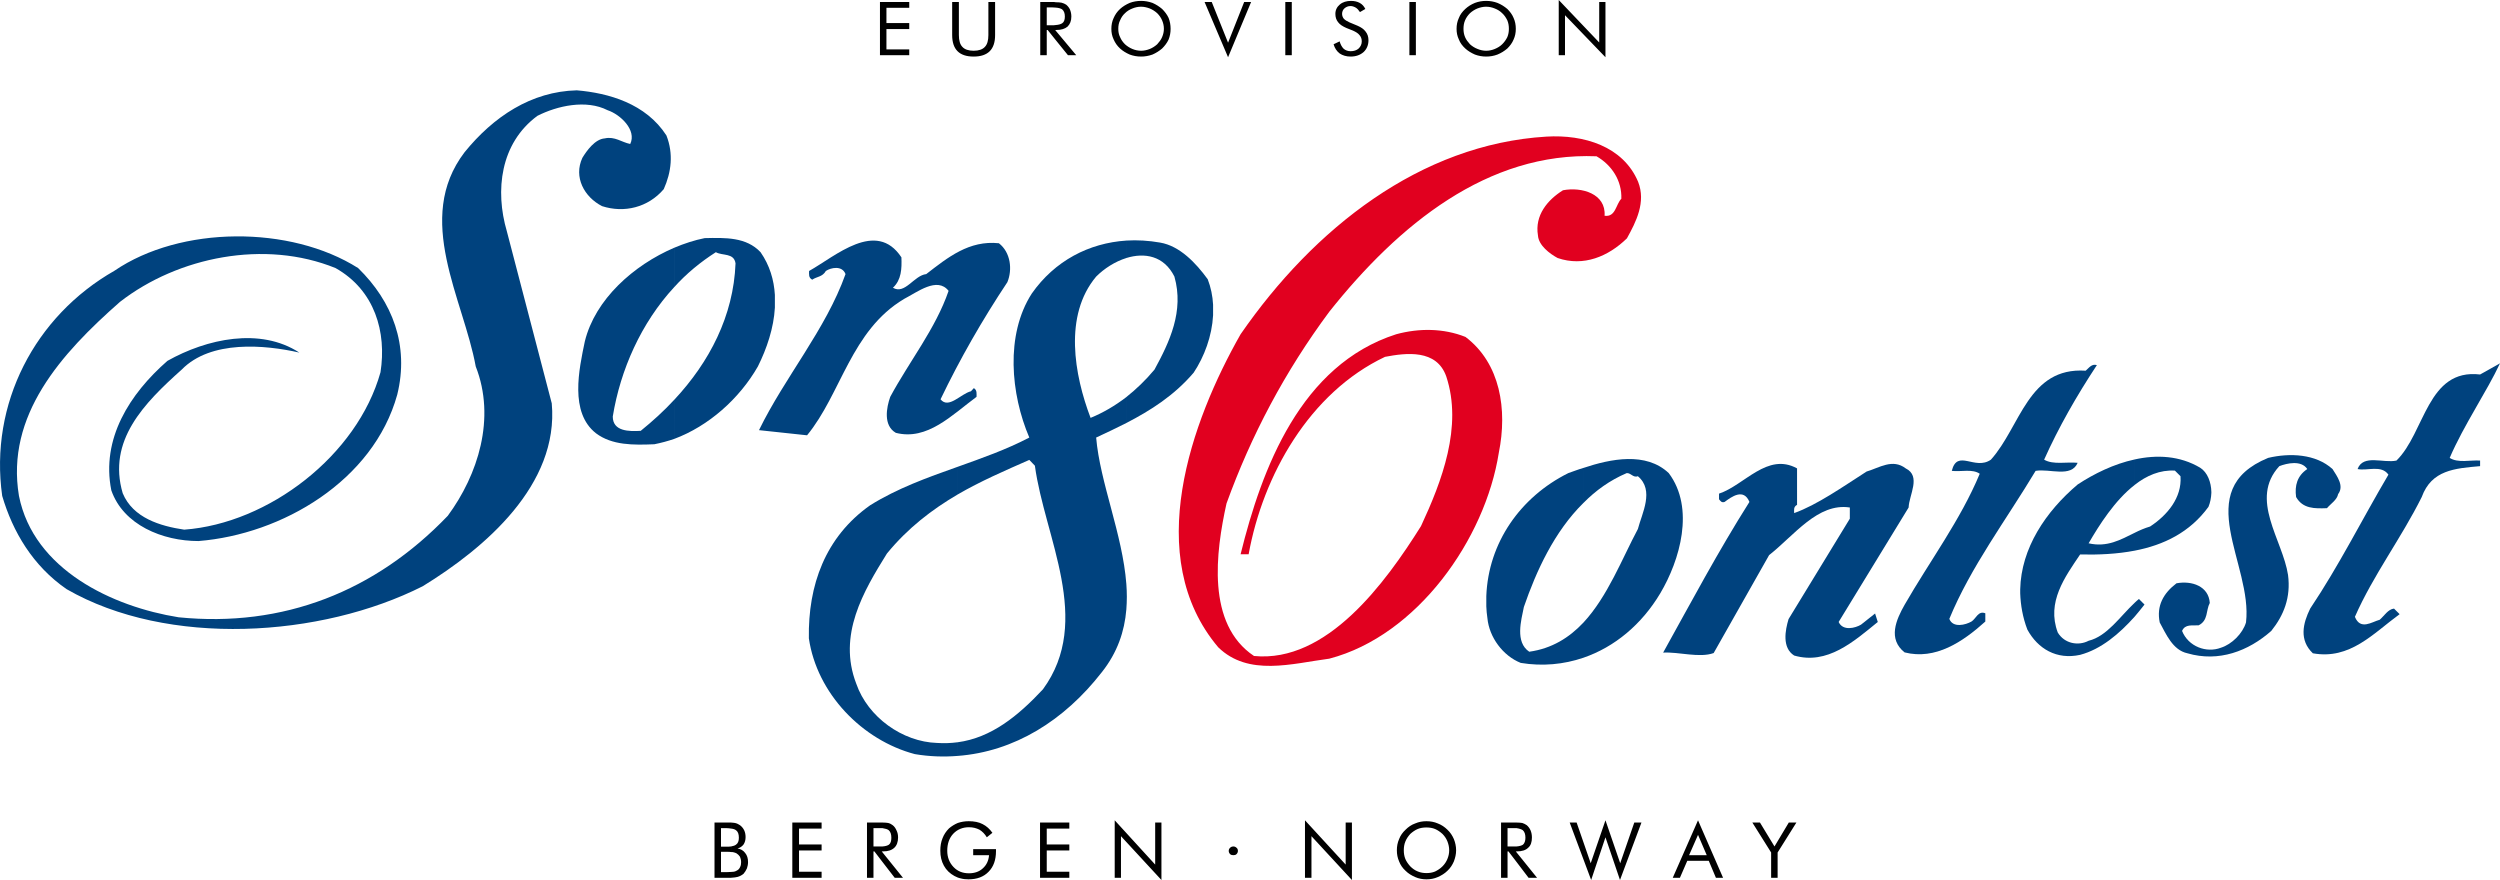
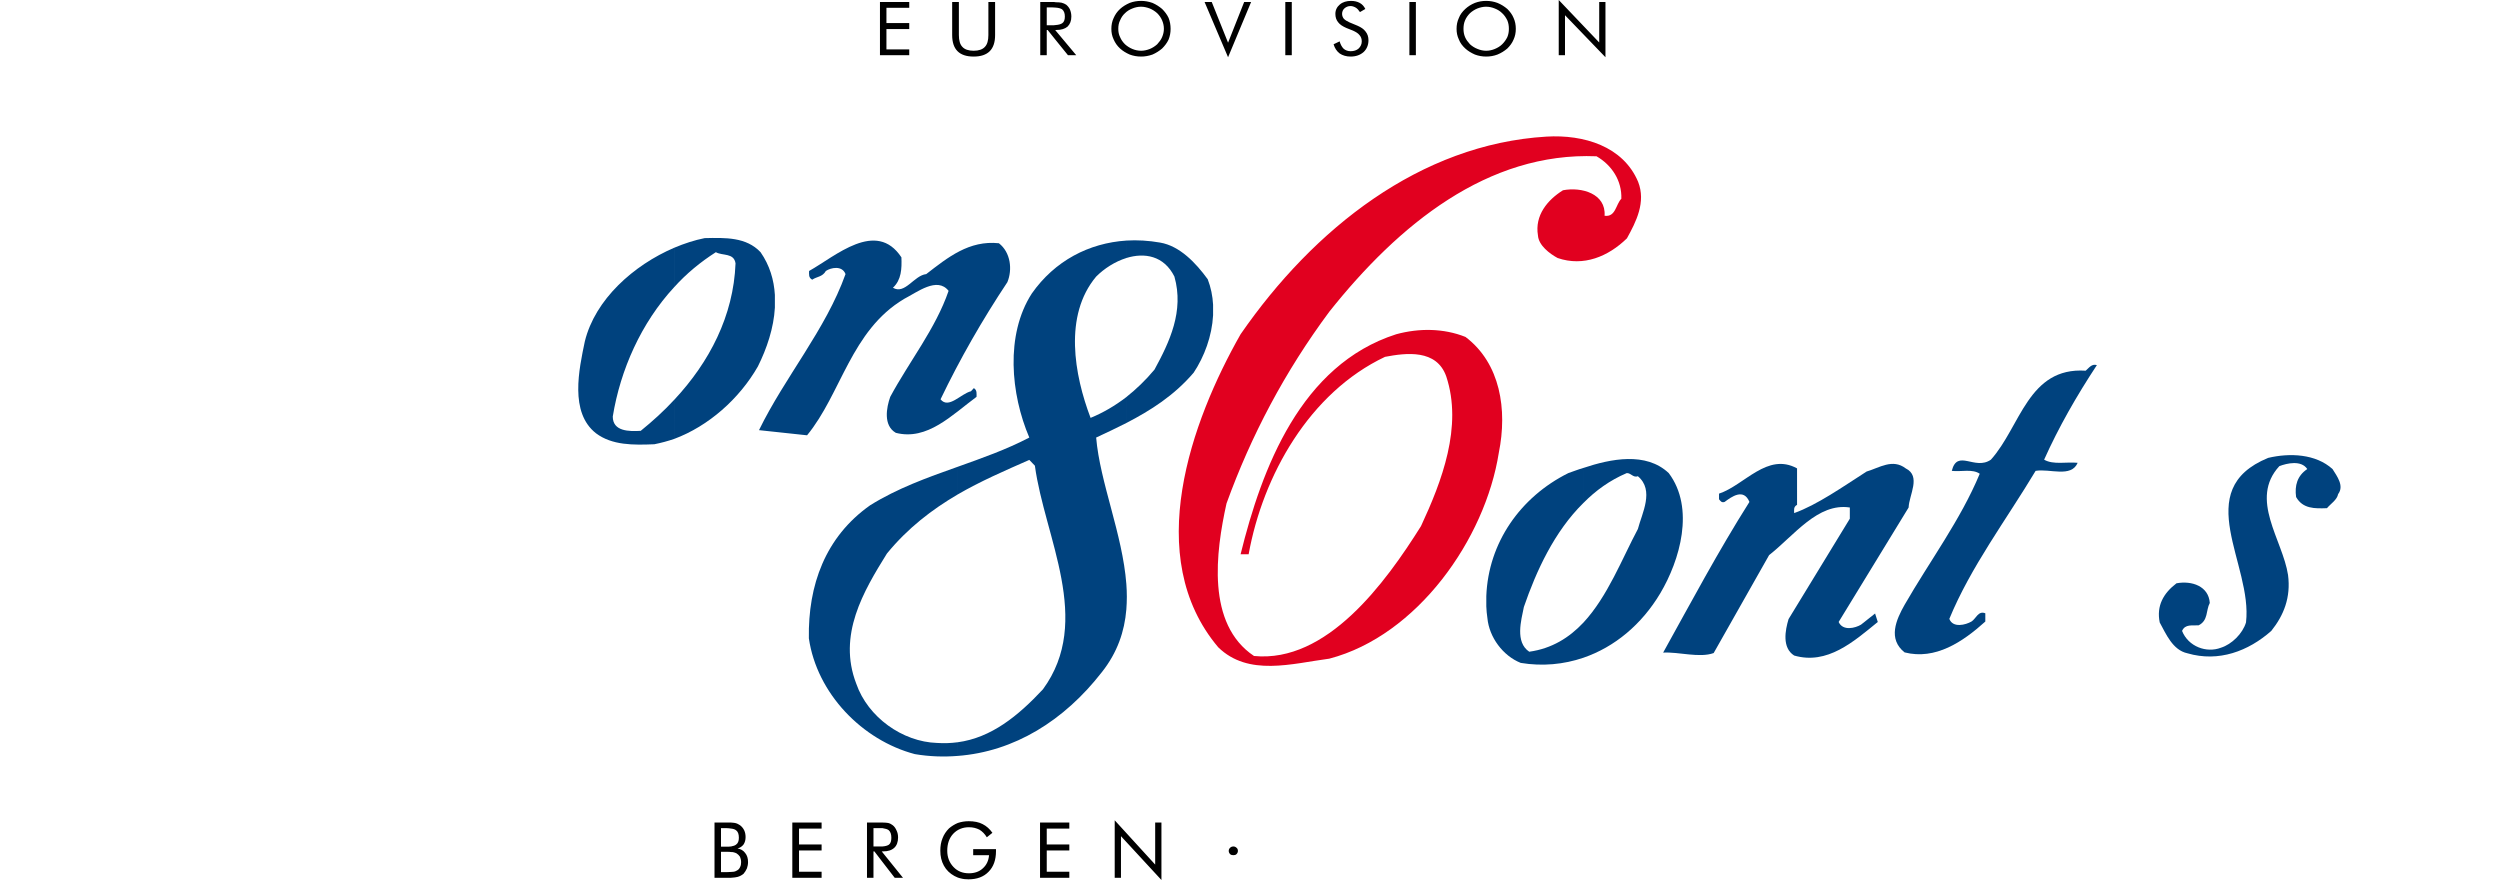
<svg xmlns="http://www.w3.org/2000/svg" version="1.0" id="Ebene_1" x="0px" y="0px" width="527.249px" height="185.591px" viewBox="0 0 527.249 185.591" enable-background="new 0 0 527.249 185.591" xml:space="preserve">
-   <path fill-rule="evenodd" clip-rule="evenodd" fill="#00427E" d="M140.552,28.575c1.509,3.866,1.037,7.733-0.567,11.317  c-3.3,3.866-8.345,5.092-13.014,3.583c-3.772-1.934-6.035-6.13-4.15-10.185c0.943-1.556,2.689-3.961,4.717-4.103  c2.121-0.47,3.536,0.803,5.375,1.179c1.415-2.922-2.074-6.224-4.762-7.119c-4.526-2.312-10.61-0.943-14.807,1.178  c-7.874,5.801-8.959,15.797-6.458,24.331l9.478,36.308c1.556,17.208-14.147,30.555-27.208,38.571  c-21.454,10.846-53.754,12.92-75.113,0.615c-7.121-4.904-11.364-12.123-13.581-19.664c-2.735-19.428,6.883-37.912,23.67-47.484  c13.957-9.524,37.109-9.618,51.397-0.565c7.261,7.074,10.797,16.315,8.25,26.688c-5.045,18.204-24.33,29.471-41.918,30.883  c-7.591,0-15.842-3.393-18.388-10.699c-2.169-10.896,3.866-20.325,11.834-27.303c8.298-4.668,19.569-7.121,27.82-1.745  c-7.263-1.651-18.672-2.688-24.803,3.583c-7.969,7.121-15.702,14.994-12.448,26.074c2.169,5.232,7.922,6.932,12.967,7.688  c17.824-1.318,36.497-15.656,41.401-33.196c1.32-8.44-1.179-17.304-9.478-21.973c-14.949-6.082-33.243-2.357-45.456,7.121  C12.863,74.596,1.169,87.609,3.998,104.585c3.113,15.604,19.805,23.385,33.667,25.6c22.068,2.221,41.495-5.467,56.773-21.404  c6.365-8.631,10.184-20.558,5.893-31.497c-2.593-14.24-13.062-31.122-2.357-45.173c6.082-7.497,14.051-12.825,23.67-13.061  C128.339,19.616,136.213,21.832,140.552,28.575L140.552,28.575z" />
  <path fill-rule="evenodd" clip-rule="evenodd" fill="#00427E" d="M160.402,53.188c1.934,2.782,2.83,5.848,3.019,9.006v2.688  c-0.237,4.291-1.698,8.628-3.584,12.401c-3.913,6.836-10.419,12.589-17.635,15.277v-8.251c7.403-7.922,12.497-17.682,12.92-28.764  c-0.33-2.263-2.735-1.556-4.15-2.357c-3.252,2.074-6.224,4.526-8.77,7.355v-8.298c2.123-0.895,4.292-1.603,6.413-2.027  C153,50.124,157.384,49.982,160.402,53.188L160.402,53.188z M142.201,92.561c-1.367,0.472-2.782,0.848-4.197,1.13  c-4.431,0.189-8.911,0.238-12.306-2.31c-5.612-4.384-3.584-13.485-2.357-19.378c2.169-8.865,10.279-16.08,18.86-19.758v8.298  c-6.979,7.545-11.363,17.448-12.967,27.302c0,3.16,3.442,3.16,5.895,3.018c2.499-2.027,4.904-4.197,7.072-6.554V92.561  L142.201,92.561z" />
  <path fill-rule="evenodd" clip-rule="evenodd" fill="#00427E" d="M190.109,54.272c0.094,2.405,0,4.764-1.792,6.413  c2.546,1.509,4.431-2.593,7.025-2.877c4.573-3.536,9.053-7.166,15.324-6.507c2.499,1.934,2.877,5.565,1.792,8.205  c-5.328,8.016-10.043,16.267-14.098,24.709c1.698,2.121,4.291-1.181,6.412-1.698l0.614-0.661c0.708,0.423,0.567,1.178,0.567,1.838  c-5.188,3.82-10.374,9.29-17.023,7.592c-2.688-1.557-1.98-5.329-1.179-7.592c4.009-7.45,9.573-14.382,12.308-22.351  c-2.405-3.064-6.602,0.284-9.384,1.699c-11.222,6.694-13.25,19.991-20.464,28.762l-10.138-1.085  c5.47-11.221,14.051-21.171,18.248-32.912c-0.706-1.885-3.111-1.367-4.148-0.659c-0.708,1.273-1.934,1.178-2.875,1.838  c-0.803-0.425-0.661-1.132-0.661-1.838C176.199,54.037,184.781,46.21,190.109,54.272L190.109,54.272z" />
  <path fill-rule="evenodd" clip-rule="evenodd" fill="#00427E" d="M254.708,58.894c0.659,1.696,1.037,3.536,1.131,5.375v2.216  c-0.236,4.386-1.838,8.723-4.102,12.119c-4.15,4.856-9.101,7.969-14.193,10.608v-5.47c2.073-1.649,4.102-3.583,5.94-5.799  c3.16-5.799,6.272-12.306,4.197-19.616c-2.216-4.431-6.318-5.092-10.137-3.913v-3.678c2.31-0.142,4.715,0,7.119,0.425  C248.814,51.867,252.208,55.452,254.708,58.894L254.708,58.894z M237.545,123.16c0.141,1.793,0.141,3.586,0,5.379V123.16  L237.545,123.16z M237.545,89.212c-2.123,1.085-4.245,2.076-6.366,3.066c0.801,9.478,5.563,20.37,6.366,30.882v5.379  c-0.378,4.617-1.887,9.1-5.188,13.248c-7.92,10.184-18.437,16.74-30.412,17.637v-2.877c7.119-0.943,12.778-5.566,18.012-11.174  c10.608-14.479,0.33-32.063-1.698-47.156l-1.179-1.225c-5.139,2.262-10.279,4.482-15.135,7.307v-5.842  c5.139-1.84,10.279-3.633,15.135-6.179c-3.914-9.148-5.092-21.643,0.519-30.366c4.857-6.932,12.072-10.657,19.947-11.175v3.678  c-2.405,0.754-4.668,2.216-6.366,3.913c-6.885,8.206-4.622,20.748-1.179,29.801c2.641-1.084,5.14-2.546,7.545-4.386V89.212  L237.545,89.212z M201.945,159.423c-2.924,0.234-5.943,0.141-9.007-0.381c-11.08-2.924-20.653-12.773-22.349-24.422  c-0.189-11.174,3.441-21.363,12.92-28.055c5.751-3.586,12.07-5.848,18.437-8.109v5.842c-5.376,3.164-10.469,7.031-14.9,12.451  c-4.951,7.969-10.421,17.162-6.46,27.445c2.451,7.072,9.76,12.258,17.021,12.492c1.509,0.094,2.924,0.047,4.339-0.141V159.423  L201.945,159.423z" />
  <path fill-rule="evenodd" clip-rule="evenodd" fill="#E1001F" d="M345.476,38.335c1.696,4.292-0.425,8.44-2.358,11.93  c-3.914,3.82-9.146,6.037-14.616,4.15c-1.649-0.896-4.008-2.641-4.148-4.764c-0.709-4.244,2.027-7.497,5.279-9.524  c3.914-0.754,9.103,0.708,8.771,5.376c2.358,0.33,2.358-2.405,3.536-3.584c0.141-3.819-2.027-7.119-5.235-8.958  c-22.916-0.943-41.728,14.382-56.347,32.77c-9.384,12.637-16.503,26.123-21.69,40.455c-2.263,10.236-4.291,25.418,5.799,32.162  c15.372,1.506,27.727-15.422,35.224-27.398c4.386-9.428,8.818-20.982,5.329-31.544c-2.027-5.799-8.44-4.998-12.92-4.148  c-15.938,7.544-25.746,24.987-28.764,41.634h-1.696c4.478-18.152,12.683-39.938,32.815-46.397c4.857-1.32,9.999-1.273,14.619,0.567  c7.356,5.563,8.865,15.324,7.025,24.423c-2.877,18.249-17.212,38.569-35.742,43.427c-7.875,1.037-17.068,3.82-23.435-2.402  c-16.078-19.049-5.704-47.672,4.717-66.015c15.419-22.302,37.91-40.08,64.503-41.682C334.018,28.339,342.318,30.838,345.476,38.335  L345.476,38.335z" />
  <path fill-rule="evenodd" clip-rule="evenodd" fill="#00427E" d="M442.232,77c-4.289,6.508-8.063,13.109-11.127,19.945  c1.934,1.131,4.717,0.422,7.072,0.662c-1.368,3.205-5.895,1.178-8.865,1.699c-6.223,10.371-13.673,20.227-18.199,31.213  c0.753,1.98,3.442,1.271,4.667,0.563c0.943-0.563,1.415-2.355,2.924-1.74v1.74c-4.761,4.295-10.515,8.162-17.021,6.51  c-3.583-2.83-1.793-6.885,0-10.043c5.282-9.193,11.786-17.871,15.844-27.633c-1.556-1.084-3.914-0.375-5.895-0.609  c1.178-4.719,4.857,0,8.25-2.361c6.272-6.979,7.828-19.567,19.995-18.766C440.583,77.565,441.148,76.67,442.232,77L442.232,77z" />
-   <path fill-rule="evenodd" clip-rule="evenodd" fill="#00427E" d="M516.64,96.57c1.743,1.131,4.336,0.422,6.413,0.563v1.178  c-5.329,0.475-10.233,0.803-12.308,6.51c-4.292,8.631-10.28,16.553-14.098,25.271c1.178,2.877,3.536,1.084,5.232,0.615  c0.943-0.803,1.746-2.215,3.018-2.355l1.181,1.178c-5.613,4.102-10.471,9.662-18.296,8.25c-2.924-2.783-2.121-6.27-0.565-9.428  c6.129-9.146,10.939-18.814,16.503-28.248c-1.509-2.121-4.433-0.75-6.507-1.178c1.178-3.205,5.47-1.178,8.203-1.793  c6.035-5.893,6.46-19.472,17.637-18.152l4.195-2.357C524.562,82.422,519.564,89.73,516.64,96.57L516.64,96.57z" />
  <path fill-rule="evenodd" clip-rule="evenodd" fill="#00427E" d="M351.936,99.775c5.563,7.4,2.358,18.387-1.793,25.365  c-3.911,6.557-9.618,11.32-16.219,13.582v-7.4c5.139-5.52,8.203-13.582,11.505-19.758c0.85-3.299,3.536-8.156,0-11.127  c-0.99,0.375-1.462-0.709-2.358-0.662c-3.536,1.506-6.554,3.68-9.146,6.316v-7.4C339.722,96.757,347.125,95.246,351.936,99.775  L351.936,99.775z M333.924,138.722c-4.151,1.412-8.631,1.84-13.204,1.084c-3.771-1.506-6.647-5.42-7.025-9.428  c-0.141-0.85-0.188-1.652-0.234-2.502v-2.168c0.425-11.221,7.166-20.889,17.303-25.934c0.99-0.328,2.027-0.756,3.161-1.084v7.4  c-6.129,6.035-9.949,14.385-12.542,21.926c-0.568,2.83-1.887,7.406,1.131,9.434c4.764-0.662,8.44-2.971,11.411-6.129V138.722  L333.924,138.722z" />
  <path fill-rule="evenodd" clip-rule="evenodd" fill="#00427E" d="M379,106.472c-0.8,0.422-0.612,1.131-0.612,1.74  c4.857-1.74,10.28-5.561,15.278-8.766c2.733-0.803,5.47-2.783,8.25-0.662c3.302,1.652,0.709,5.566,0.612,8.25l-14.757,24.141  c0.896,1.98,3.536,1.277,4.714,0.568l2.971-2.355l0.568,1.787c-5.095,4.154-10.658,9.105-17.637,7.078  c-2.593-1.652-1.887-5.332-1.178-7.688l12.92-21.17v-2.361c-6.744-1.037-11.742,5.895-17.024,10.043l-11.692,20.654  c-3.018,1.084-7.356-0.281-10.655-0.094c5.892-10.611,11.599-21.357,18.199-31.781c-1.225-2.971-3.771-1.084-5.232,0  c-0.662,0.234-0.896-0.234-1.181-0.563v-1.184c5.376-1.793,10.187-8.769,16.456-5.326V106.472L379,106.472z" />
-   <path fill-rule="evenodd" clip-rule="evenodd" fill="#00427E" d="M464.017,98.644c1.556,0.99,2.312,3.064,2.358,5.092v0.234  c-0.047,1.037-0.237,2.027-0.612,2.924c-3.914,5.379-9.434,8.063-15.563,9.24v-3.768c1.037-0.521,2.121-0.99,3.255-1.324  c3.583-2.355,6.741-6.035,6.413-10.605l-1.181-1.184c-3.111-0.188-5.988,1.037-8.487,3.018v-5.373  C454.871,95.861,459.728,96.095,464.017,98.644L464.017,98.644z M450.201,127.121c0.284-0.281,0.568-0.516,0.896-0.797l1.178,1.178  c-0.659,0.85-1.365,1.699-2.074,2.543V127.121L450.201,127.121z M450.201,116.134c-3.677,0.709-7.591,0.896-11.505,0.803  c-3.205,4.764-7.119,10.043-4.714,16.459c1.415,2.355,4.336,2.877,6.507,1.74c3.867-0.938,6.601-5.092,9.712-8.016v2.924  c-3.252,3.633-7.072,6.885-11.505,8.063c-4.951,1.084-8.912-1.271-11.127-5.326c-0.99-2.596-1.415-5.139-1.509-7.641v-0.844  c0.188-8.678,5.376-16.412,12.117-22.119c3.442-2.262,7.641-4.336,12.023-5.279v5.373c-4.195,3.258-7.497,8.49-9.712,12.311  c3.914,0.896,6.741-0.756,9.712-2.215V116.134L450.201,116.134z" />
  <path fill-rule="evenodd" clip-rule="evenodd" fill="#00427E" d="M491.931,98.925c0.943,1.512,2.499,3.539,1.181,5.279  c-0.237,1.23-1.559,2.027-2.358,2.971c-2.593,0.094-5.092,0.146-6.507-2.355c-0.331-2.402,0.234-4.477,2.355-5.895  c-1.271-1.934-4.289-1.225-5.892-0.615c-6.413,6.984,0.706,15.516,1.837,22.963c0.612,4.717-0.894,8.49-3.536,11.789  c-4.811,4.248-11.08,6.65-17.681,4.717c-3.114-0.662-4.526-4.102-5.848-6.504c-0.706-3.492,0.756-6.135,3.536-8.256  c3.255-0.609,6.791,0.615,7.025,4.148c-0.847,1.559-0.281,3.68-2.358,4.717c-1.318,0.094-2.827-0.328-3.489,1.178  c1.321,3.305,5.142,4.717,8.206,3.539c2.265-0.709,4.573-2.971,5.279-5.326c1.462-12.264-11.88-27.914,4.67-34.705  C482.925,95.483,488.395,95.72,491.931,98.925L491.931,98.925z" />
  <path fill-rule="evenodd" clip-rule="evenodd" d="M313.414,11.93v-1.226l0,0c0.659,0,1.271-0.142,1.837-0.376  c0.565-0.236,1.131-0.565,1.556-0.99c0.472-0.472,0.803-0.943,1.087-1.509c0.234-0.567,0.328-1.132,0.328-1.745  c0-0.661-0.094-1.226-0.328-1.792c-0.284-0.567-0.615-1.085-1.087-1.51c-0.425-0.425-0.943-0.754-1.556-0.99  c-0.565-0.234-1.178-0.376-1.837-0.376l0,0V0.189l0,0c0.847,0,1.649,0.141,2.402,0.425c0.803,0.33,1.462,0.754,2.077,1.273  c0.565,0.565,1.034,1.178,1.318,1.885c0.331,0.708,0.472,1.509,0.472,2.312c0,0.801-0.141,1.556-0.472,2.263  c-0.284,0.708-0.753,1.32-1.318,1.885c-0.615,0.519-1.274,0.943-2.077,1.273C315.063,11.789,314.26,11.93,313.414,11.93  L313.414,11.93L313.414,11.93z M328.736,11.647V0l8.537,8.959V0.425h1.318v11.647l-8.534-8.865v8.44H328.736L328.736,11.647z   M313.414,0.189v1.226c-0.615,0-1.228,0.142-1.84,0.376c-0.565,0.236-1.084,0.565-1.556,0.99c-0.425,0.425-0.803,0.943-1.037,1.51  c-0.237,0.565-0.331,1.131-0.331,1.792c0,0.612,0.094,1.178,0.331,1.745c0.234,0.565,0.612,1.037,1.037,1.509  c0.472,0.425,0.99,0.754,1.603,0.99c0.565,0.234,1.178,0.376,1.793,0.376v1.226c-0.803,0-1.605-0.141-2.358-0.425  c-0.756-0.33-1.462-0.754-2.027-1.273c-0.612-0.565-1.084-1.178-1.368-1.932c-0.331-0.708-0.472-1.415-0.472-2.216  c0-0.803,0.141-1.557,0.472-2.265c0.284-0.754,0.756-1.367,1.368-1.932c0.565-0.519,1.225-0.943,2.027-1.273  C311.808,0.33,312.611,0.189,313.414,0.189L313.414,0.189z M240.656,11.93v-1.226l0,0c0.612,0,1.226-0.142,1.838-0.376  c0.567-0.236,1.085-0.565,1.557-0.99c0.425-0.472,0.801-0.943,1.037-1.509c0.236-0.567,0.376-1.132,0.376-1.745  c0-0.661-0.141-1.226-0.376-1.792c-0.236-0.567-0.612-1.085-1.037-1.51c-0.472-0.425-0.99-0.754-1.557-0.99  c-0.612-0.234-1.226-0.376-1.838-0.376l0,0V0.189l0,0c0.801,0,1.604,0.141,2.405,0.425c0.754,0.33,1.415,0.754,2.027,1.273  c0.565,0.565,1.037,1.178,1.367,1.885c0.283,0.708,0.425,1.509,0.425,2.312c0,0.801-0.142,1.556-0.425,2.263  c-0.33,0.708-0.801,1.32-1.367,1.885c-0.612,0.519-1.273,0.943-2.027,1.273C242.26,11.789,241.458,11.93,240.656,11.93  L240.656,11.93L240.656,11.93z M258.998,12.072l-4.951-11.647h1.51l3.441,8.583l3.396-8.583h1.462L258.998,12.072L258.998,12.072z   M271.071,11.647V0.425h1.365v11.222H271.071L271.071,11.647z M286.299,5.423c0.756,0.331,1.321,0.708,1.699,1.226  c0.422,0.519,0.612,1.132,0.612,1.84c0,1.036-0.378,1.885-1.037,2.498c-0.709,0.614-1.605,0.943-2.736,0.943  c-0.896,0-1.696-0.236-2.309-0.661c-0.615-0.47-1.04-1.131-1.274-1.932l1.274-0.614c0.188,0.661,0.469,1.179,0.847,1.557  c0.378,0.33,0.896,0.519,1.462,0.519c0.706,0,1.274-0.189,1.699-0.567c0.422-0.423,0.659-0.895,0.659-1.509  c0-0.519-0.141-0.942-0.472-1.32c-0.284-0.376-0.756-0.661-1.368-0.943l-1.415-0.565c-0.753-0.33-1.365-0.708-1.743-1.226  c-0.378-0.472-0.565-1.039-0.565-1.745c0-0.801,0.328-1.462,0.943-1.98c0.612-0.519,1.415-0.754,2.355-0.754  c0.709,0,1.321,0.141,1.84,0.425c0.519,0.283,0.896,0.708,1.178,1.273l-1.131,0.659c-0.281-0.423-0.565-0.754-0.896-0.943  c-0.328-0.188-0.706-0.33-1.084-0.33c-0.519,0-0.943,0.189-1.271,0.473c-0.331,0.281-0.519,0.706-0.519,1.178  c0,0.376,0.141,0.754,0.375,1.037c0.284,0.283,0.662,0.519,1.181,0.754L286.299,5.423L286.299,5.423z M297.239,11.647V0.425h1.368  v11.222H297.239L297.239,11.647z M240.656,0.189v1.226c-0.661,0-1.273,0.142-1.838,0.376c-0.614,0.236-1.132,0.565-1.557,0.99  c-0.47,0.425-0.801,0.943-1.037,1.51c-0.283,0.565-0.376,1.131-0.376,1.792c0,0.612,0.094,1.178,0.376,1.745  c0.236,0.565,0.567,1.037,1.037,1.509c0.473,0.425,0.99,0.754,1.557,0.99c0.565,0.234,1.178,0.376,1.838,0.376v1.226  c-0.85,0-1.649-0.141-2.405-0.425c-0.754-0.33-1.46-0.754-2.027-1.273c-0.614-0.565-1.037-1.178-1.367-1.932  c-0.331-0.708-0.472-1.415-0.472-2.216c0-0.803,0.141-1.557,0.472-2.265c0.33-0.754,0.753-1.367,1.367-1.932  c0.567-0.519,1.273-0.943,2.027-1.273C239.007,0.33,239.807,0.189,240.656,0.189L240.656,0.189z M222.643,8.44V6.46l4.339,5.187  h-1.745L222.643,8.44L222.643,8.44z M222.643,6.319V5.281c0.661-0.047,1.085-0.189,1.368-0.376c0.378-0.236,0.567-0.708,0.567-1.415  s-0.189-1.178-0.567-1.509c-0.283-0.189-0.708-0.33-1.368-0.378V0.472c0.567,0,0.943,0.047,1.228,0.094  c0.376,0.095,0.708,0.237,0.989,0.425c0.331,0.283,0.614,0.612,0.803,1.037c0.189,0.472,0.283,0.943,0.283,1.462  c0,0.943-0.283,1.603-0.801,2.123c-0.565,0.472-1.321,0.708-2.358,0.708H222.643L222.643,6.319z M185.583,11.647V0.425h6.177v1.226  h-4.811v3.207h4.811V6.13h-4.811v4.291h4.811v1.226H185.583L185.583,11.647z M222.643,0.472v1.131c-0.234,0-0.519-0.045-0.8-0.045  h-1.085v3.772h1.085c0.281,0,0.565,0,0.8-0.048v1.039h-0.094l0.094,0.141v1.98l-1.696-2.121h-0.189v5.328h-1.368V0.425h2.783  C222.313,0.425,222.502,0.425,222.643,0.472L222.643,0.472z M200.813,0.425h1.414v6.979c0,1.131,0.237,1.98,0.754,2.499  c0.473,0.519,1.274,0.801,2.358,0.801s1.887-0.283,2.357-0.801c0.519-0.519,0.754-1.368,0.754-2.499V0.425h1.415v6.979  c0,1.509-0.376,2.64-1.131,3.396c-0.754,0.754-1.887,1.131-3.396,1.131s-2.64-0.376-3.394-1.131  c-0.756-0.756-1.132-1.887-1.132-3.396V0.425L200.813,0.425z" />
  <path fill-rule="evenodd" clip-rule="evenodd" d="M186.101,181.771v-2.027l4.337,5.379h-1.745L186.101,181.771L186.101,181.771z   M186.101,179.556v-1.037c0.659-0.047,1.084-0.188,1.367-0.375c0.378-0.287,0.519-0.803,0.519-1.465c0-0.756-0.189-1.271-0.565-1.6  c-0.236-0.193-0.708-0.334-1.32-0.428v-1.178c0.519,0,0.943,0.047,1.226,0.094c0.376,0.094,0.706,0.281,0.943,0.469  c0.376,0.287,0.612,0.662,0.801,1.09c0.236,0.469,0.33,0.943,0.33,1.506c0,0.943-0.283,1.699-0.801,2.168  c-0.567,0.521-1.321,0.756-2.358,0.756H186.101L186.101,179.556z M205.245,179.087h4.809v0.422c0,1.84-0.519,3.299-1.556,4.336  c-1.037,1.084-2.452,1.605-4.244,1.605c-0.567,0-1.085-0.047-1.604-0.188c-0.472-0.094-0.943-0.287-1.367-0.521  c-0.943-0.516-1.698-1.225-2.216-2.168s-0.754-1.98-0.754-3.158c0-0.99,0.141-1.84,0.472-2.643c0.283-0.756,0.754-1.459,1.367-2.074  c0.565-0.469,1.179-0.85,1.84-1.131c0.708-0.234,1.462-0.375,2.31-0.375c1.132,0,2.121,0.188,2.924,0.609  c0.848,0.428,1.509,1.037,2.074,1.84l-1.179,0.943c-0.425-0.709-0.943-1.225-1.556-1.605c-0.661-0.328-1.367-0.516-2.216-0.516  c-1.32,0-2.452,0.469-3.3,1.365c-0.85,0.896-1.273,2.121-1.273,3.586c0,1.412,0.47,2.549,1.32,3.439  c0.85,0.896,1.934,1.324,3.253,1.324c1.179,0,2.169-0.334,2.924-1.037c0.801-0.709,1.226-1.652,1.32-2.783h-3.347V179.087  L205.245,179.087z M219.343,185.123v-11.648h6.177v1.271h-4.762v3.352h4.762v1.271h-4.762v4.477h4.762v1.277H219.343  L219.343,185.123z M235.091,185.123V173l8.536,9.34v-8.865h1.32v12.117l-8.534-9.24v8.771H235.091L235.091,185.123z M259.14,179.462  c0-0.281,0.095-0.475,0.284-0.662c0.188-0.188,0.423-0.281,0.706-0.281c0.236,0,0.472,0.094,0.661,0.281  c0.188,0.141,0.283,0.381,0.283,0.662c0,0.234-0.095,0.469-0.283,0.662c-0.189,0.188-0.425,0.234-0.661,0.234  c-0.283,0-0.519-0.047-0.706-0.234C259.235,179.931,259.14,179.697,259.14,179.462L259.14,179.462z M154.179,173.474  c0.376,0.047,0.659,0.047,0.848,0.094c0.425,0.094,0.754,0.281,1.037,0.469c0.376,0.287,0.661,0.615,0.895,1.09  c0.189,0.422,0.284,0.891,0.284,1.412c0,0.615-0.142,1.131-0.425,1.559c-0.283,0.375-0.708,0.703-1.273,0.844  c0.661,0.1,1.226,0.428,1.603,0.943c0.425,0.521,0.614,1.137,0.614,1.934c0,0.475-0.094,0.896-0.236,1.324  c-0.189,0.422-0.425,0.797-0.708,1.131c-0.33,0.281-0.754,0.516-1.226,0.656c-0.33,0.1-0.801,0.146-1.414,0.193v-1.23  c0.234,0,0.423-0.047,0.565-0.047c0.33-0.047,0.565-0.188,0.801-0.328s0.425-0.375,0.565-0.709c0.142-0.281,0.189-0.609,0.189-0.99  c0-0.422-0.094-0.797-0.236-1.131c-0.189-0.281-0.423-0.516-0.708-0.703c-0.189-0.1-0.425-0.193-0.659-0.24  c-0.142-0.047-0.284-0.047-0.519-0.047v-1.178c0.47-0.094,0.801-0.188,1.037-0.375c0.425-0.287,0.612-0.756,0.612-1.465  c0-0.756-0.188-1.271-0.565-1.553c-0.236-0.193-0.565-0.334-1.084-0.381V173.474L154.179,173.474z M186.101,173.474v1.178  c-0.236,0-0.519,0-0.801,0h-1.085v3.867h1.085c0.283,0,0.565,0,0.801,0v1.037h-0.142l0.142,0.188v2.027l-1.698-2.215h-0.189v5.566  h-1.367v-11.648h2.735C185.77,173.474,185.959,173.474,186.101,173.474L186.101,173.474z M167.099,185.123v-11.648h6.176v1.271  h-4.762v3.352h4.762v1.271h-4.762v4.477h4.762v1.277H167.099L167.099,185.123z M150.69,185.123v-11.648h2.451  c0.378,0,0.754,0,1.039,0v1.271c-0.284-0.047-0.661-0.094-1.039-0.094h-1.084v3.914h1.084c0.378,0,0.754,0,1.039-0.047v1.178  c-0.189-0.047-0.378-0.047-0.614-0.047h-0.425h-1.084v4.289h1.084c0.425,0,0.754-0.047,1.039-0.047v1.23c-0.284,0-0.661,0-1.039,0  H150.69L150.69,185.123z" />
-   <path fill-rule="evenodd" clip-rule="evenodd" d="M358.112,181.537v-1.178h1.84l-1.84-4.289V173l5.282,12.123h-1.509l-1.509-3.586  H358.112L358.112,181.537z M373.531,185.123v-5.332l-3.961-6.316h1.605l3.064,5.045l3.018-5.045h1.603l-3.961,6.316v5.332H373.531  L373.531,185.123z M358.112,173v3.07l-1.884,4.289h1.884v1.178h-2.262l-1.556,3.586h-1.509L358.112,173L358.112,173z   M319.824,181.771v-2.027l4.339,5.379h-1.79L319.824,181.771L319.824,181.771z M319.824,179.556v-1.037  c0.615-0.047,1.087-0.188,1.368-0.375c0.331-0.287,0.519-0.803,0.519-1.465c0-0.756-0.188-1.271-0.565-1.6  c-0.281-0.193-0.706-0.334-1.321-0.428v-1.178c0.521,0,0.943,0.047,1.228,0.094c0.331,0.094,0.659,0.281,0.943,0.469  c0.331,0.287,0.612,0.662,0.8,1.09c0.19,0.469,0.284,0.943,0.284,1.506c0,0.943-0.234,1.699-0.803,2.168  c-0.519,0.521-1.318,0.756-2.355,0.756H319.824L319.824,179.556z M331.047,173.474h1.462l2.971,8.584l3.111-9.059l3.111,9.059  l2.971-8.584h1.509l-4.526,12.117l-3.064-9.006l-3.018,9.006L331.047,173.474L331.047,173.474z M319.824,173.474v1.178  c-0.234,0-0.519,0-0.847,0h-1.037v3.867h1.037c0.328,0,0.612,0,0.847,0v1.037h-0.141l0.141,0.188v2.027l-1.696-2.215h-0.188v5.566  h-1.368v-11.648h2.733C319.496,173.474,319.683,173.474,319.824,173.474L319.824,173.474z M300.822,185.451v-1.318l0,0  c0.662,0,1.274-0.094,1.84-0.334c0.565-0.281,1.084-0.609,1.556-1.084c0.472-0.469,0.803-0.99,1.037-1.553  c0.237-0.568,0.378-1.178,0.378-1.84s-0.141-1.277-0.378-1.887c-0.234-0.568-0.565-1.084-1.037-1.559  c-0.472-0.422-0.99-0.797-1.556-1.037c-0.565-0.234-1.178-0.328-1.84-0.328l0,0v-1.318l0,0c0.85,0,1.652,0.141,2.405,0.469  c0.753,0.281,1.462,0.756,2.027,1.318c0.612,0.568,1.037,1.23,1.368,1.98c0.281,0.709,0.472,1.512,0.472,2.361  s-0.19,1.6-0.472,2.355c-0.331,0.756-0.756,1.418-1.368,1.98c-0.565,0.568-1.274,0.99-2.027,1.318  C302.474,185.31,301.671,185.451,300.822,185.451L300.822,185.451L300.822,185.451z M275.219,185.123V173l8.581,9.34v-8.865h1.321  v12.117l-8.534-9.24v8.771H275.219L275.219,185.123z M300.822,173.193v1.318c-0.659,0-1.271,0.094-1.837,0.328  c-0.565,0.24-1.087,0.615-1.559,1.037c-0.422,0.475-0.8,0.99-1.037,1.605c-0.234,0.563-0.328,1.178-0.328,1.84  s0.094,1.271,0.328,1.84c0.237,0.563,0.615,1.084,1.037,1.553c0.472,0.475,0.993,0.85,1.605,1.084  c0.565,0.24,1.178,0.334,1.79,0.334v1.318c-0.8,0-1.603-0.141-2.355-0.475c-0.756-0.328-1.462-0.75-2.027-1.318  c-0.615-0.563-1.087-1.225-1.368-1.98c-0.331-0.756-0.472-1.506-0.472-2.355s0.141-1.605,0.472-2.361  c0.281-0.75,0.753-1.412,1.368-1.98c0.565-0.563,1.225-1.037,2.027-1.318C299.219,173.333,300.022,173.193,300.822,173.193  L300.822,173.193z" />
</svg>